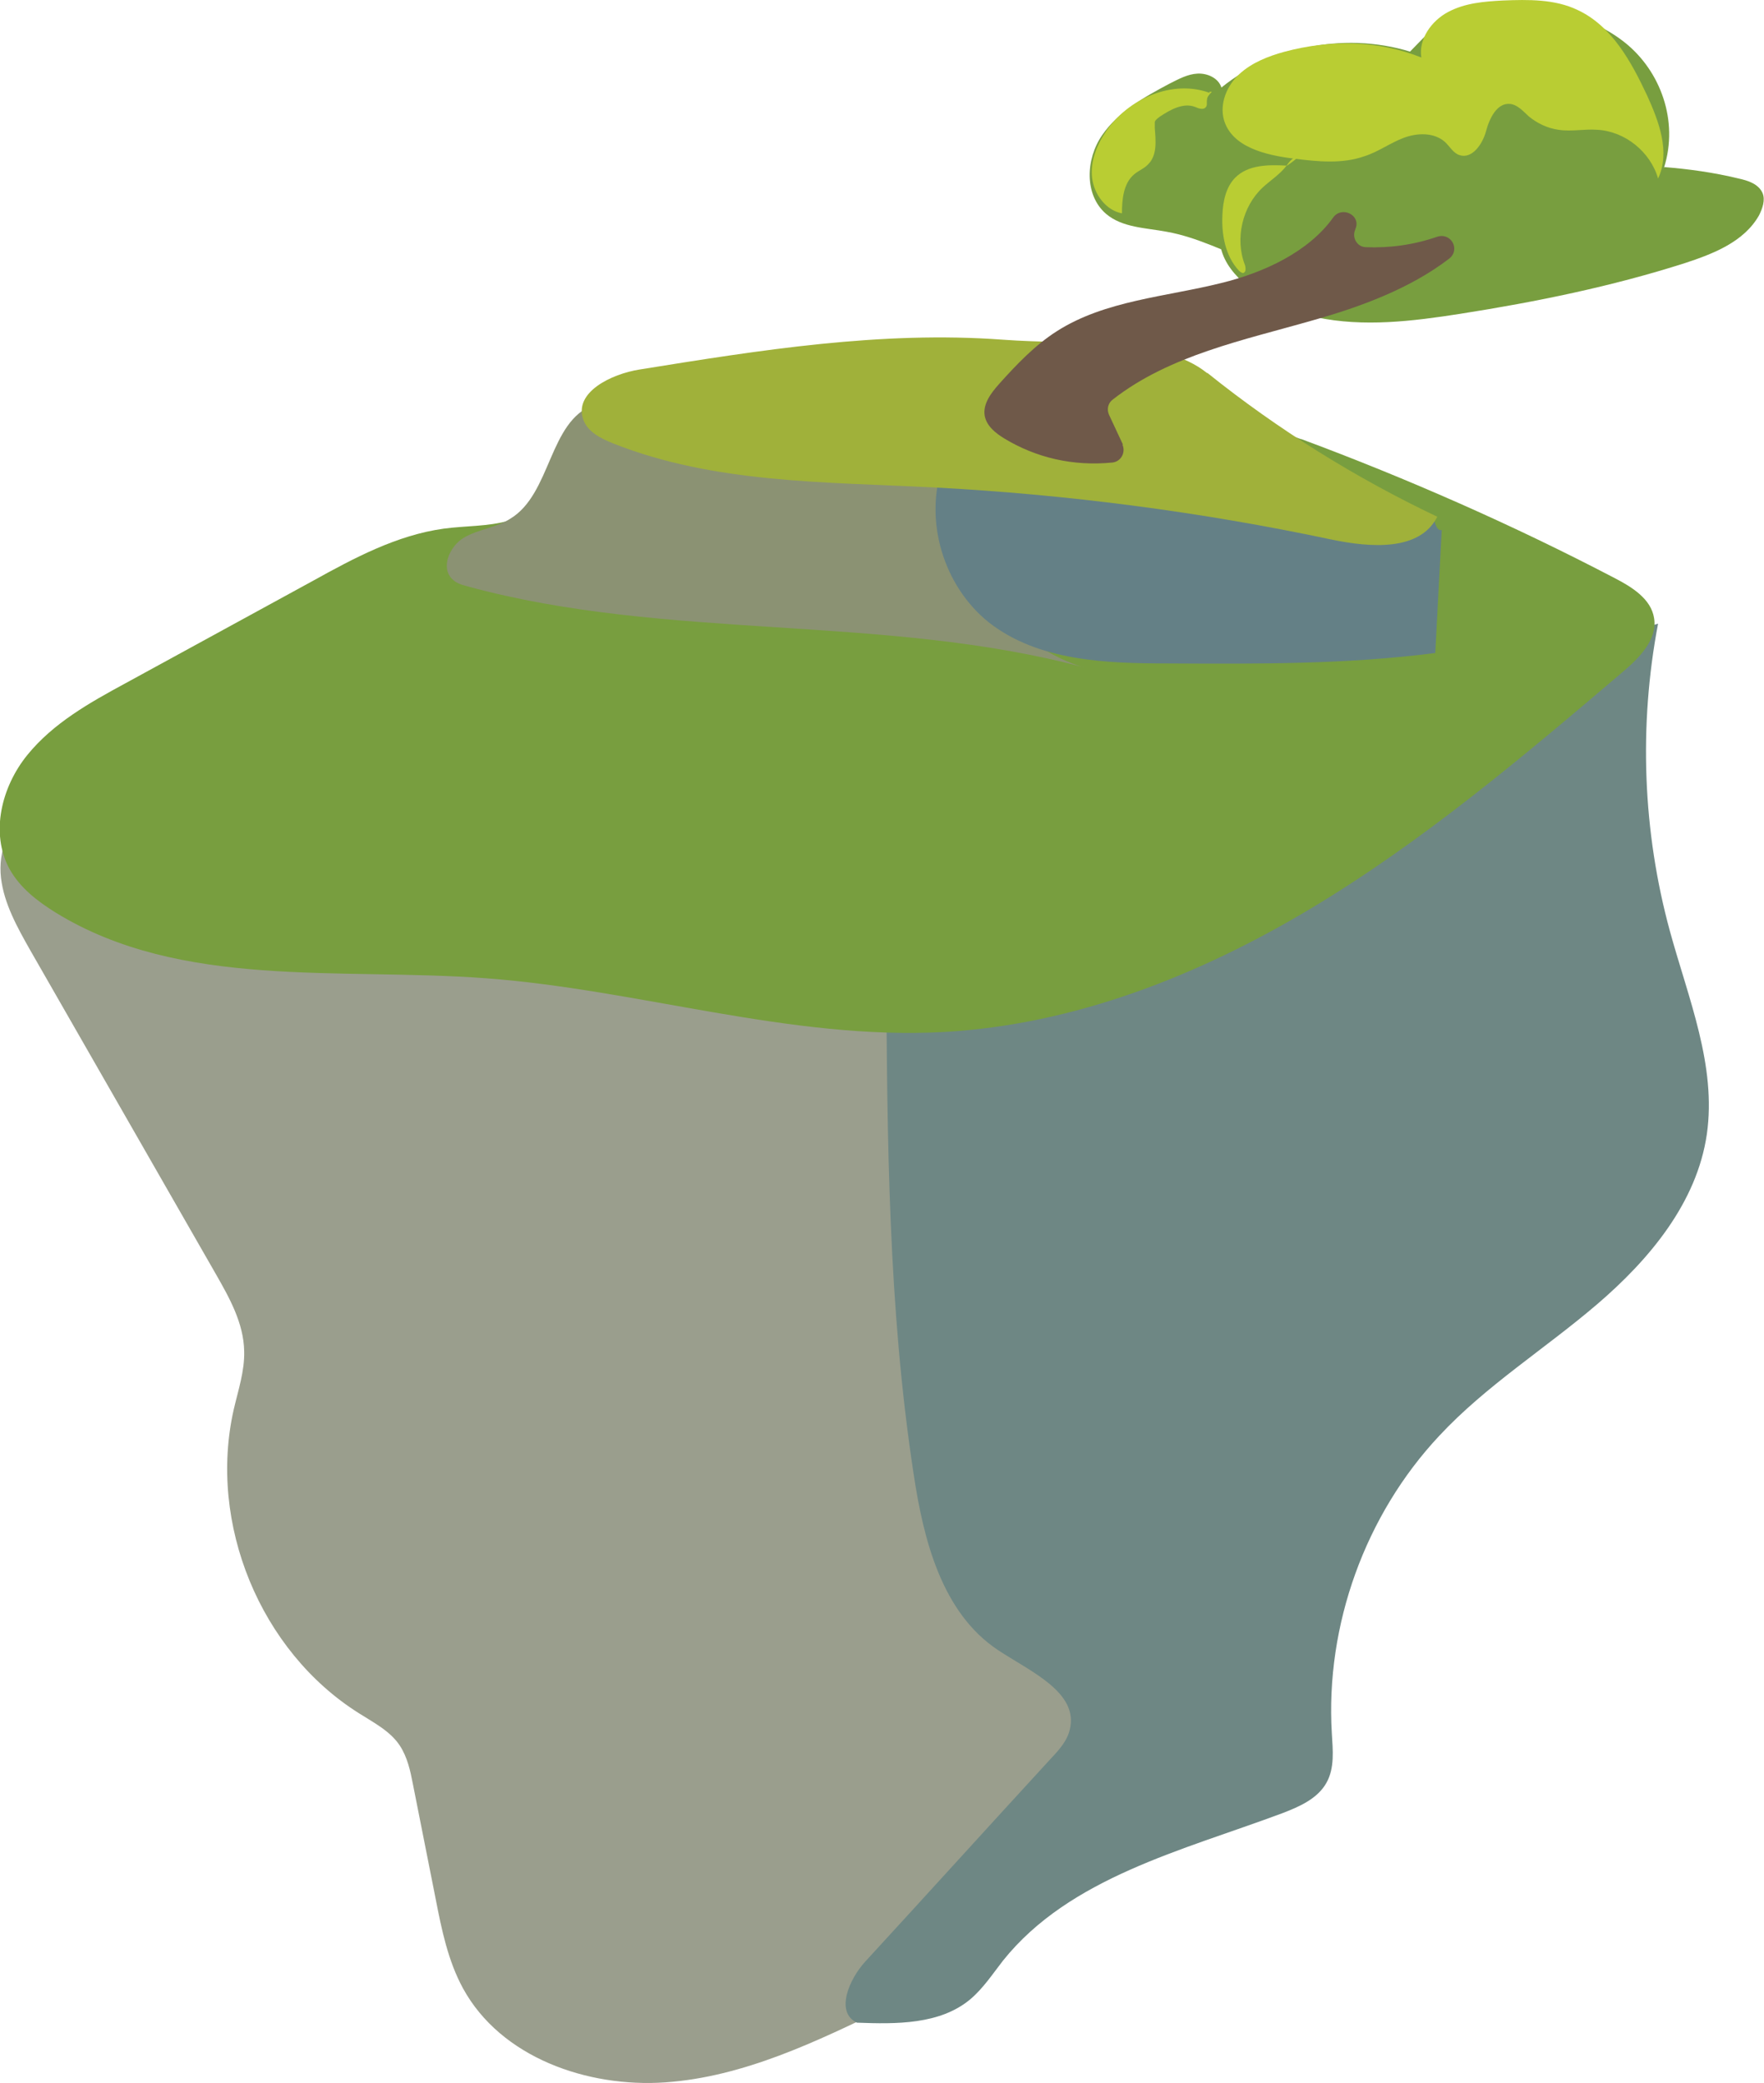
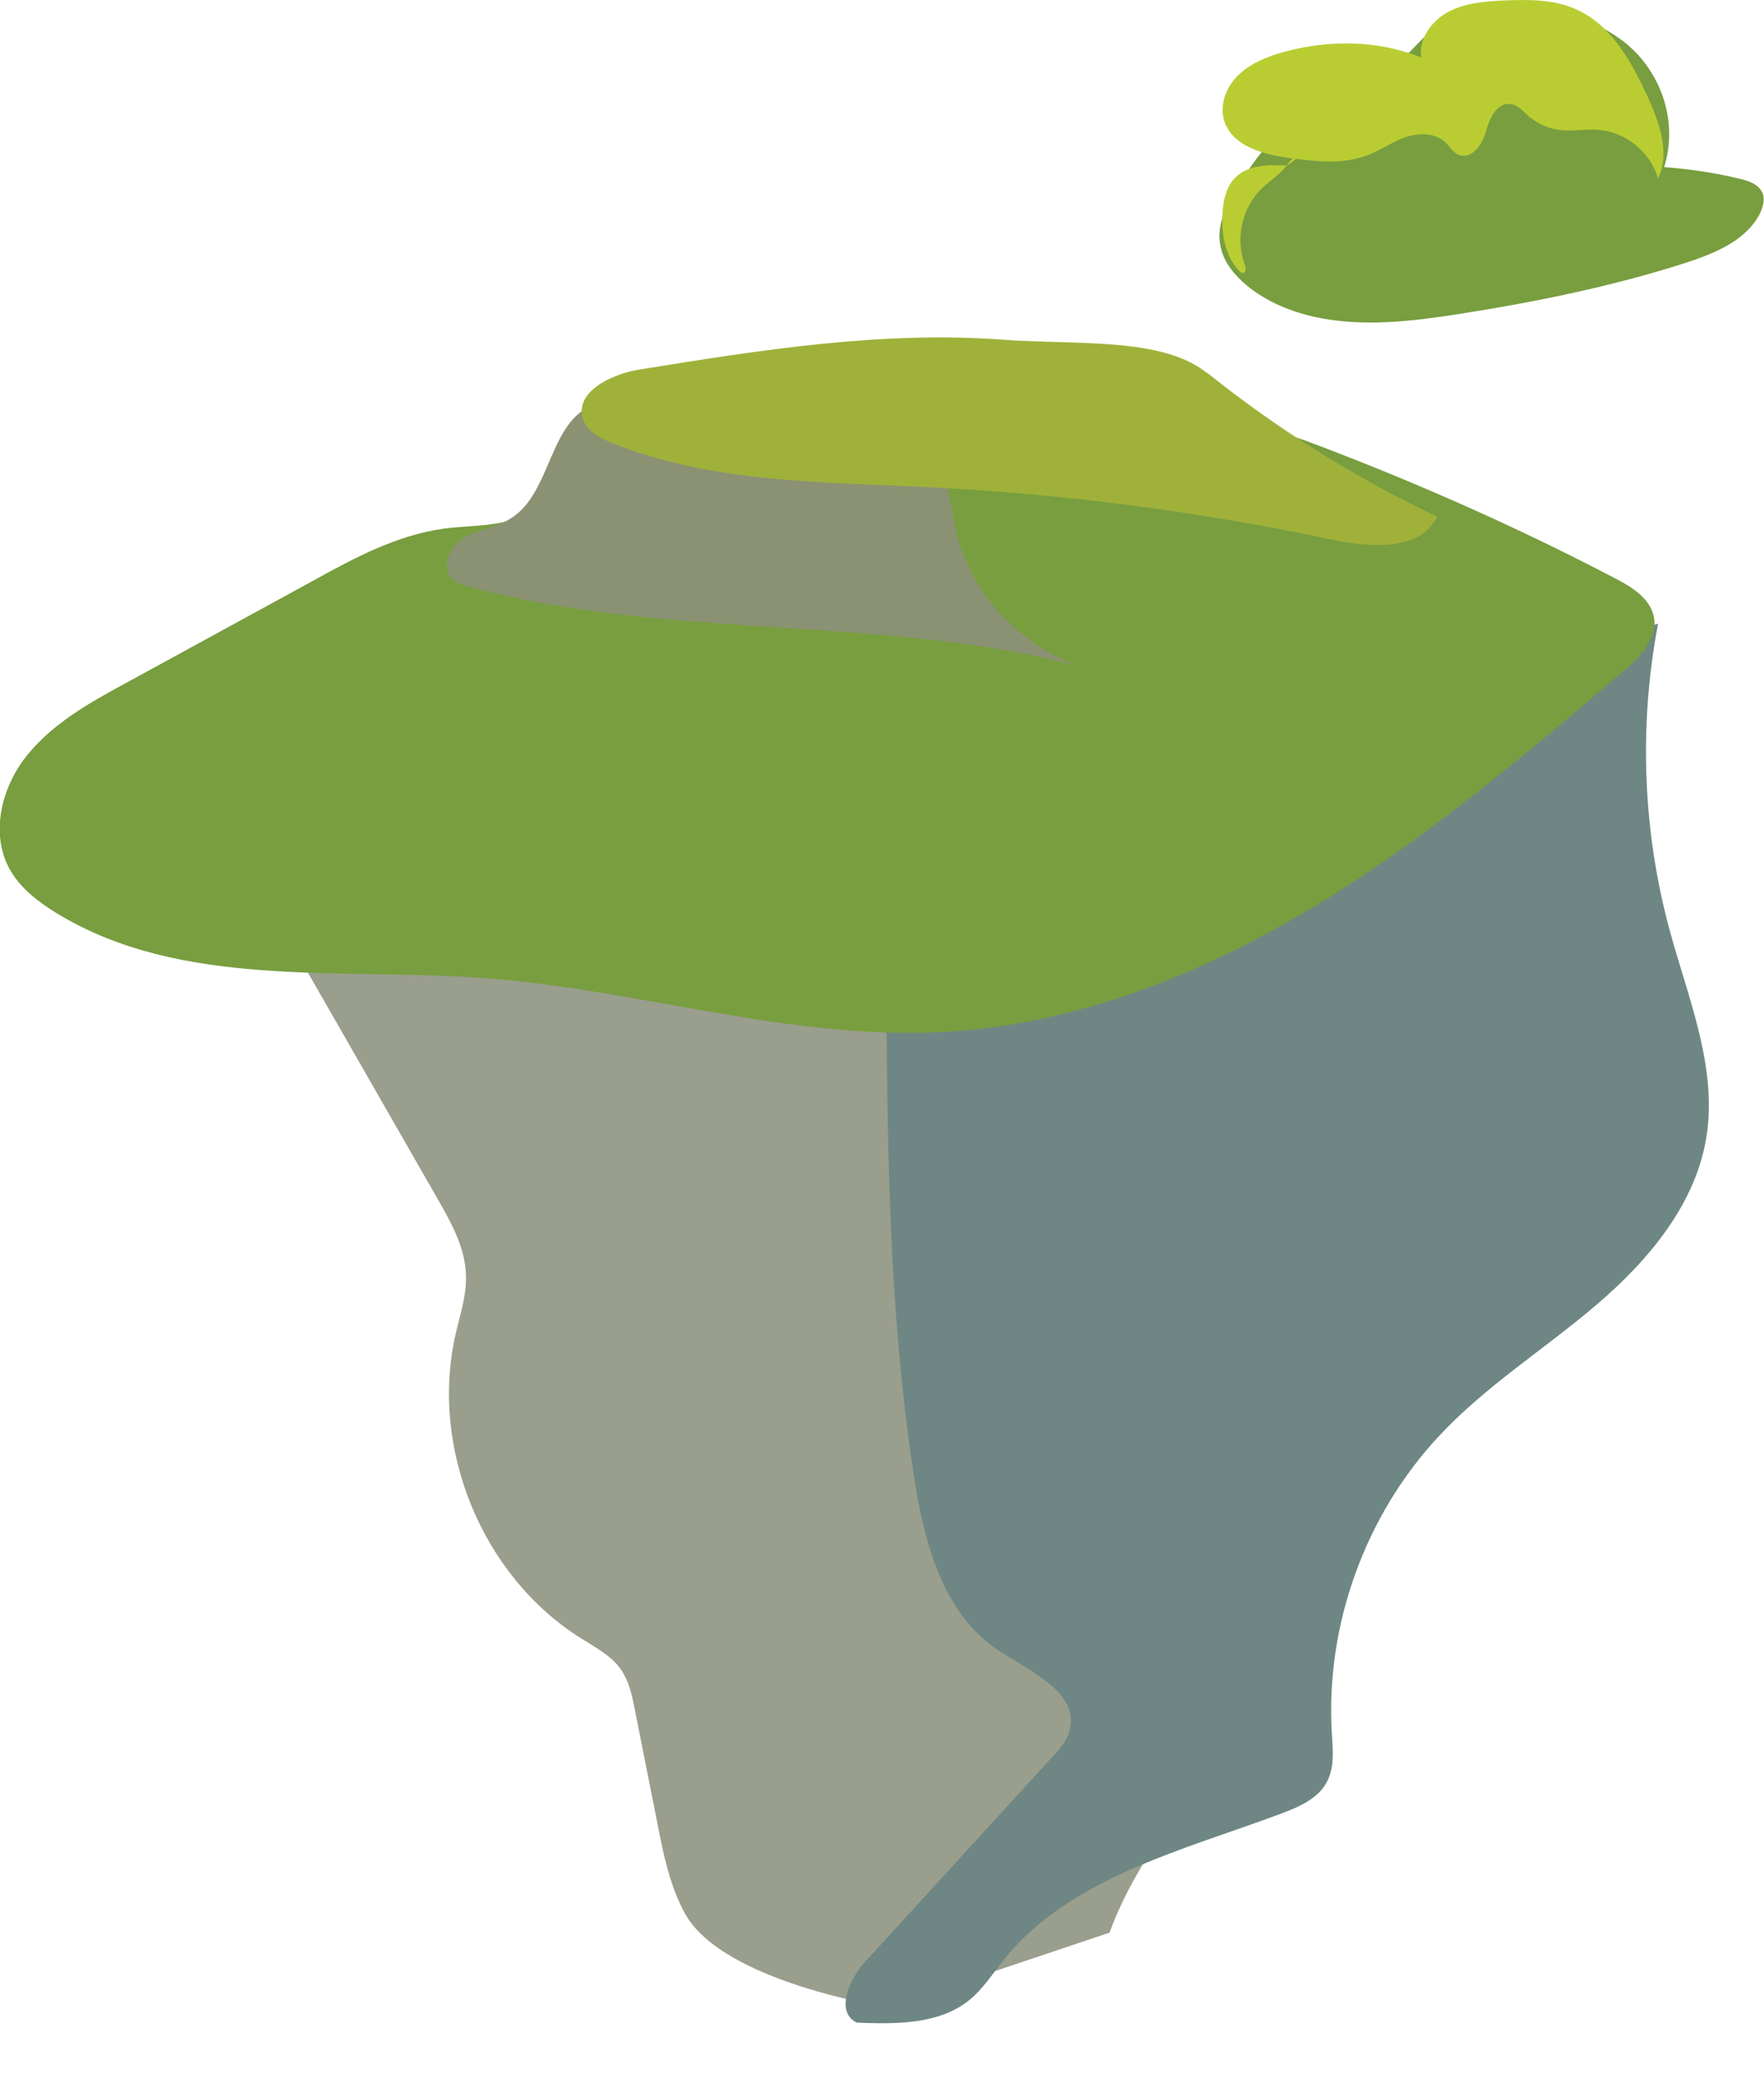
<svg xmlns="http://www.w3.org/2000/svg" id="Layer_2" viewBox="0 0 35.47 41.88">
  <defs>
    <style>.cls-1{fill:#648086;}.cls-2{fill:#a0b13a;}.cls-3{fill:#8b9273;}.cls-4{fill:#b9cd33;}.cls-5{fill:#6e8784;}.cls-6{fill:#6f5949;}.cls-7{fill:#9a9e8d;}.cls-8{fill:#789e3f;}</style>
  </defs>
  <g id="Tracks">
    <g id="tracktreeisland">
-       <path class="cls-7" d="m17.84,40.36c-1.42.69-2.89,1.4-4.46,1.51s-3.31-.5-4.07-1.89c-.3-.55-.43-1.18-.55-1.8-.15-.77-.31-1.55-.46-2.32-.05-.26-.11-.53-.26-.76-.19-.29-.52-.46-.82-.65-1.99-1.25-3.04-3.82-2.52-6.11.09-.39.22-.77.21-1.17-.01-.57-.3-1.08-.58-1.57-1.24-2.16-2.48-4.33-3.72-6.49-.26-.46-.53-.94-.59-1.46s.14-1.12.62-1.36c.35-.18.77-.13,1.16-.07,4.73.69,9.44,1.55,14.12,2.58.73.16,1.5.35,2.01.9.65.7.67,1.75.76,2.7.17,1.93.72,3.82,1.63,5.53.84,1.59,2.02,3.17,1.9,4.97-.18,2.76-3.23,4.38-4.37,7.47Z" />
+       <path class="cls-7" d="m17.84,40.36s-3.31-.5-4.07-1.89c-.3-.55-.43-1.18-.55-1.8-.15-.77-.31-1.55-.46-2.32-.05-.26-.11-.53-.26-.76-.19-.29-.52-.46-.82-.65-1.99-1.25-3.04-3.82-2.52-6.11.09-.39.22-.77.21-1.17-.01-.57-.3-1.08-.58-1.57-1.24-2.16-2.48-4.33-3.72-6.49-.26-.46-.53-.94-.59-1.46s.14-1.12.62-1.36c.35-.18.77-.13,1.16-.07,4.73.69,9.44,1.55,14.12,2.58.73.16,1.5.35,2.01.9.65.7.67,1.75.76,2.7.17,1.93.72,3.82,1.63,5.53.84,1.59,2.02,3.17,1.9,4.97-.18,2.76-3.23,4.38-4.37,7.47Z" />
      <path class="cls-5" d="m33.34,12.54c-.39,2.05-.31,4.18.24,6.19.37,1.35.94,2.7.74,4.08-.2,1.37-1.15,2.51-2.2,3.41-1.05.9-2.24,1.64-3.18,2.65-1.49,1.59-2.29,3.81-2.16,5.98.02.34.06.7-.11,1-.18.32-.55.48-.89.61-2.01.75-4.27,1.29-5.61,2.96-.21.27-.4.56-.66.78-.61.51-1.49.5-2.28.47-.44-.21-.16-.87.17-1.23,1.25-1.36,2.49-2.73,3.74-4.09.16-.17.32-.35.37-.57.19-.75-.79-1.17-1.44-1.6-1.13-.75-1.5-2.21-1.7-3.55-.51-3.34-.53-6.73-.55-10.11,0-.37,0-.77.21-1.08.18-.27.47-.43.75-.58,1.5-.79,3-1.59,4.5-2.38" />
      <path class="cls-8" d="m26.17,8.83c2.15.8,4.26,1.73,6.29,2.79.35.18.74.42.8.81.07.43-.3.8-.63,1.08-2,1.7-4.01,3.4-6.26,4.75-2.25,1.35-4.76,2.34-7.38,2.49-3.1.17-6.13-.85-9.22-1.08-2.94-.22-6.13.23-8.65-1.32-.37-.23-.72-.5-.93-.88-.39-.72-.16-1.65.36-2.29s1.25-1.05,1.97-1.44c1.26-.69,2.51-1.37,3.77-2.06.83-.46,1.69-.92,2.63-1.05.44-.06.88-.04,1.31-.16.36-.1.7-.28,1.05-.41,1.23-.44,2.59-.18,3.89-.07,1.41.11,2.84.03,4.24-.25,2.27-.46,4.65-1.69,6.75-.91Z" />
      <path class="cls-3" d="m21.8,13.42c-4.03-1.08-8.37-.53-12.4-1.63-.11-.03-.22-.06-.3-.14-.25-.23-.06-.67.23-.84s.65-.2.93-.38c.83-.5.77-1.96,1.68-2.29.28-.1.59-.06.89-.02,1.66.22,3.32.45,4.98.69.27.04.55.08.78.24.47.33.5,1,.62,1.57.28,1.31,1.35,2.42,2.58,2.8Z" />
-       <path class="cls-1" d="m28.99,10.65l-.13,2.48c-1.78.23-3.58.22-5.38.21-1.25,0-2.6-.05-3.59-.82-.92-.73-1.32-2.06-.93-3.17.04-.12.1-.25.2-.33.17-.14.42-.11.63-.07,3.01.49,6.03.99,9.04,1.48.03.12.07.24.15.23Z" />
      <path class="cls-2" d="m24.28,7.5c1.42,1.14,2.98,2.11,4.62,2.89-.35.7-1.35.62-2.12.46-2.64-.56-5.33-.91-8.02-1.05-2.17-.11-4.4-.08-6.42-.88-.25-.1-.52-.23-.61-.48-.2-.55.56-.92,1.13-1.01,2.42-.39,4.86-.78,7.3-.6,1.49.11,3.2-.06,4.11.67Z" />
      <path class="cls-8" d="m33.47,3.36c.5.04,1,.11,1.49.23.19.04.4.11.48.29.06.14,0,.31-.07.45-.3.53-.91.77-1.49.96-1.47.47-2.99.78-4.52,1.02-.96.15-1.94.27-2.89.07-.51-.11-1-.31-1.4-.64-.24-.2-.45-.45-.52-.75-.13-.53.2-1.06.51-1.51.18-.26.36-.52.6-.71.23-.18.51-.28.77-.4.71-.32,1.37-.77,1.92-1.33.23-.23.44-.48.72-.64.33-.19.73-.24,1.12-.25.89-.02,1.81.16,2.5.72s1.07,1.55.77,2.5Z" />
-       <path class="cls-8" d="m28.66,2.17l-.04-1.04c-1.34-.52-2.95-.27-4.06.63-.06-.19-.28-.29-.48-.28s-.38.11-.56.2c-.51.27-1.03.56-1.36,1.04s-.36,1.2.08,1.58c.33.28.8.28,1.22.36.62.11,1.18.41,1.77.62s1.26.32,1.83.06" />
-       <path class="cls-6" d="m22.58,8.94l-.28-.6c-.05-.11-.02-.24.08-.31,1.14-.89,2.63-1.19,4.02-1.59.96-.27,1.96-.64,2.74-1.24.23-.18.04-.53-.24-.44-.46.16-.95.23-1.43.21-.18,0-.29-.19-.22-.35,0,0,0-.02.01-.03.1-.27-.28-.45-.45-.22-.49.69-1.39,1.11-2.25,1.32-1.12.28-2.34.35-3.31.97-.44.28-.81.67-1.16,1.06-.16.18-.33.4-.29.64.04.21.22.35.4.46.63.38,1.37.56,2.17.48.17-.02.27-.2.2-.36Z" />
      <path class="cls-4" d="m28.58,1.16c-.06-.37.2-.74.54-.92s.72-.21,1.1-.23c.51-.02,1.04-.03,1.5.19.69.32,1.08,1.04,1.4,1.72.24.53.47,1.14.22,1.67-.15-.53-.66-.95-1.22-.98-.26-.02-.52.04-.78,0-.22-.03-.43-.13-.6-.27-.11-.1-.22-.23-.37-.25-.27-.03-.42.29-.49.55s-.28.56-.53.48c-.13-.04-.2-.18-.3-.27-.22-.19-.55-.18-.82-.08s-.51.28-.79.37c-.45.16-.94.11-1.42.05-.57-.07-1.25-.23-1.41-.78-.09-.33.06-.69.31-.92s.58-.36.91-.45c.9-.24,1.86-.24,2.76.12Z" />
      <path class="cls-4" d="m25.87,3.33c-.36-.02-.77-.02-1.03.24-.19.19-.25.48-.26.75-.02.4.06.83.33,1.12.03.03.06.05.09.05.06-.02.05-.11.03-.17-.2-.52-.05-1.17.36-1.55.14-.13.31-.24.44-.39.06-.07.1-.15.18-.2s.18-.06-.13.15Z" />
-       <path class="cls-4" d="m24.33,1.87c-.75-.28-1.64.11-2.09.77-.19.28-.32.61-.28.94s.28.65.6.71c0-.28.03-.6.24-.78.09-.08.21-.12.29-.21.18-.18.15-.47.13-.72,0-.04,0-.09,0-.13.02-.05.07-.08.11-.11.21-.14.47-.28.7-.19.07.03.17.07.22,0,.03-.04.01-.09.02-.14,0-.12.18-.19.04-.16Z" />
    </g>
  </g>
</svg>